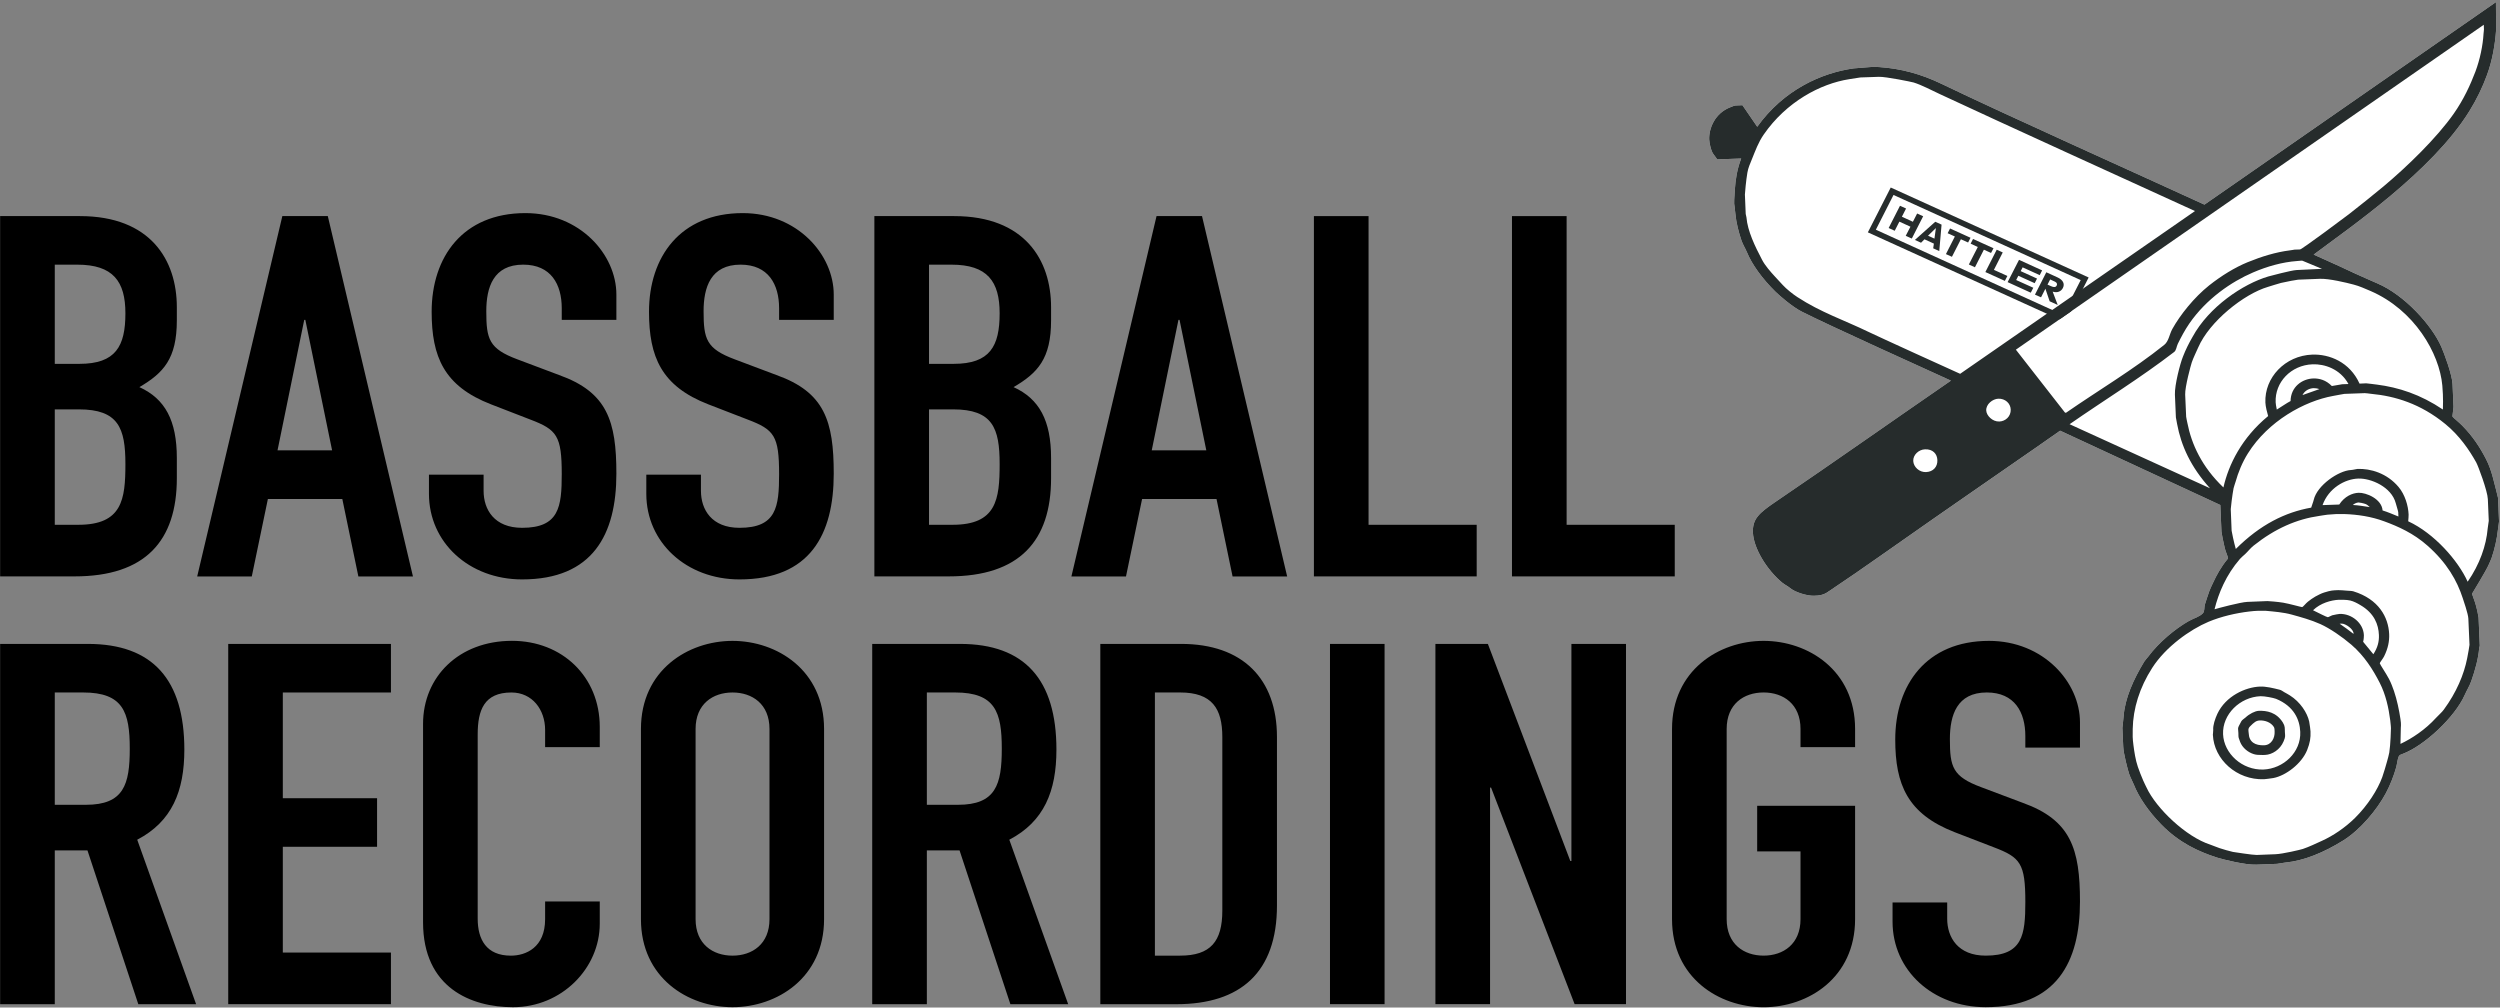
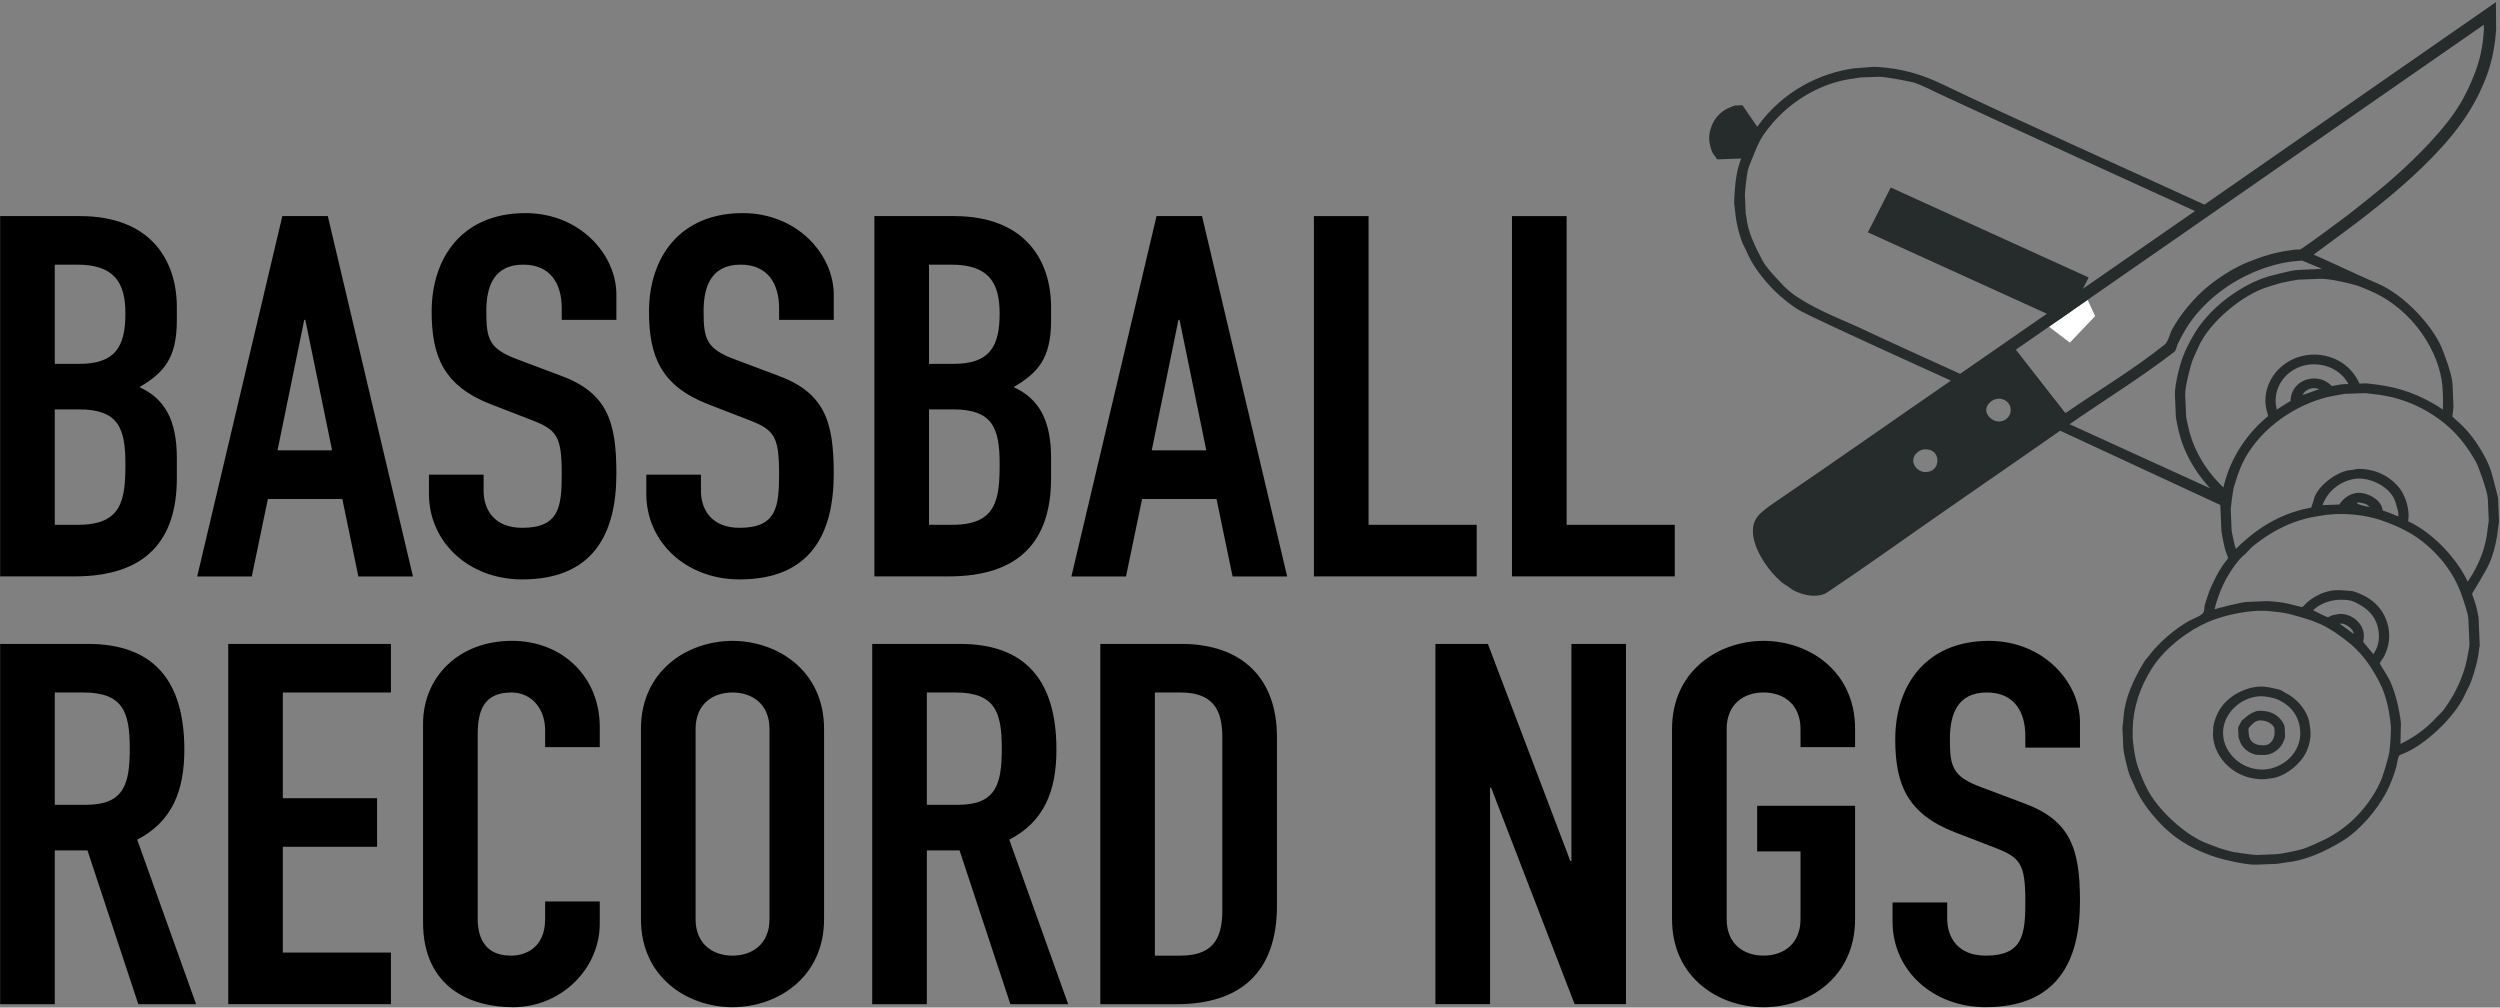
<svg xmlns="http://www.w3.org/2000/svg" width="1000" height="403" viewBox="0 0 1000 403">
  <rect x="0" y="0" width="1000" height="403" fill="#808080" stroke="none" />
  <g fill="none" fill-rule="evenodd">
    <g fill="#000" transform="translate(.053 85.242)">
      <path d="M21.856 124.672L31.282 124.672C48.826 124.672 50.11 114.558 50.11 100.362 50.11 86.006 47.335 78.507 31.488 78.507L21.856 78.507 21.856 124.672zM21.856 60.297L31.717 60.297C46.257 60.297 50.11 53.234 50.11 40.07 50.11 27.319 45.202 20.622 30.846 20.622L21.856 20.622 21.856 60.297zM2.06057393e-13 1.197L31.924 1.197C60.178 1.197 70.682 18.81 70.682 37.639L70.682 42.913C70.682 58.256 65.338 63.944 55.706 69.608 65.98 74.264 70.682 82.979 70.682 97.954L70.682 106.05C70.682 131.139 58.045 145.312 29.791 145.312L2.06057393e-13 145.312 2.06057393e-13 1.197zM122.078 42.703L121.643 42.703 110.955 94.9 132.788 94.9 122.078 42.703zM112.882 1.193L131.068 1.193 165.125 145.331 143.292 145.331 136.87 114.347 107.103 114.347 100.658 145.331 78.825 145.331 112.882 1.193zM246.5 42.703L224.645 42.703 224.645 38.047C224.645 28.529 220.379 20.617 209.233 20.617 197.239 20.617 194.464 29.745 194.464 39.262 194.464 50.385 195.519 54.238 206.871 58.481L223.567 64.765C242.854 71.645 246.5 83.18 246.5 104.234 246.5 128.52 237.075 146.523 208.797 146.523 187.607 146.523 171.53 131.754 171.53 112.306L171.53 104.623 193.386 104.623 193.386 111.091C193.386 118.613 197.675 125.883 208.797 125.883 223.567 125.883 224.645 117.581 224.645 104.417 224.645 89.051 222.718 86.62 212.031 82.561L196.39 76.507C177.539 69.214 172.608 57.472 172.608 39.446 172.608 17.59 185.038 2.84217094e-14 210.105 2.84217094e-14 231.937 2.84217094e-14 246.5 16.581 246.5 32.589L246.5 42.703zM333.442 42.703L311.586 42.703 311.586 38.047C311.586 28.529 307.297 20.617 296.175 20.617 284.18 20.617 281.382 29.745 281.382 39.262 281.382 50.385 282.46 54.238 293.812 58.481L310.508 64.765C329.795 71.645 333.442 83.18 333.442 104.234 333.442 128.52 324.016 146.523 295.739 146.523 274.548 146.523 258.472 131.754 258.472 112.306L258.472 104.623 280.327 104.623 280.327 111.091C280.327 118.613 284.616 125.883 295.739 125.883 310.508 125.883 311.586 117.581 311.586 104.417 311.586 89.051 309.66 86.62 298.973 82.561L283.309 76.507C264.48 69.214 259.55 57.472 259.55 39.446 259.55 17.59 271.98 2.84217094e-14 297.046 2.84217094e-14 318.879 2.84217094e-14 333.442 16.581 333.442 32.589L333.442 42.703zM371.551 124.672L380.977 124.672C398.521 124.672 399.805 114.558 399.805 100.362 399.805 86.006 397.03 78.507 381.183 78.507L371.551 78.507 371.551 124.672zM371.551 60.297L381.412 60.297C395.952 60.297 399.805 53.234 399.805 40.07 399.805 27.319 394.897 20.622 380.541 20.622L371.551 20.622 371.551 60.297zM349.695 1.197L381.619 1.197C409.873 1.197 420.377 18.81 420.377 37.639L420.377 42.913C420.377 58.256 415.033 63.944 405.378 69.608 415.652 74.264 420.377 82.979 420.377 97.954L420.377 106.05C420.377 131.139 407.74 145.312 379.463 145.312L349.695 145.312 349.695 1.197zM471.762 42.703L471.326 42.703 460.639 94.9 482.472 94.9 471.762 42.703zM462.565 1.193L480.752 1.193 514.808 145.331 492.975 145.331 486.554 114.347 456.786 114.347 450.342 145.331 428.509 145.331 462.565 1.193z" />
      <polygon points="525.511 1.202 547.367 1.202 547.367 124.677 590.62 124.677 590.62 145.317 525.511 145.317" />
      <polygon points="604.738 1.202 626.594 1.202 626.594 124.677 669.847 124.677 669.847 145.317 604.738 145.317" />
      <path d="M21.856,236.676 L34.286,236.676 C49.491,236.676 51.853,228.58 51.853,214.223 C51.853,199.661 49.262,191.748 33.208,191.748 L21.856,191.748 L21.856,236.676 Z M-8.52651283e-14,172.324 L35.134,172.324 C61.049,172.324 73.686,186.68 73.686,214.613 C73.686,231.217 68.755,243.372 54.834,250.642 L78.387,316.439 L55.27,316.439 L34.928,254.908 L21.856,254.908 L21.856,316.439 L-8.52651283e-14,316.439 L-8.52651283e-14,172.324 Z" />
      <polygon points="91.239 172.331 156.325 172.331 156.325 191.755 113.072 191.755 113.072 234.045 150.775 234.045 150.775 253.47 113.072 253.47 113.072 295.782 156.325 295.782 156.325 316.423 91.239 316.423" />
      <path d="M239.85 284.245C239.85 302.064 224.645 317.636 205.151 317.636 188.455 317.636 169.168 309.953 169.168 283.648L169.168 204.321C169.168 185.469 183.524 171.09 204.738 171.09 224.851 171.09 239.85 185.469 239.85 205.513L239.85 213.609 217.994 213.609 217.994 206.729C217.994 198.633 212.88 191.753 204.509 191.753 193.592 191.753 191.024 198.817 191.024 208.541L191.024 282.226C191.024 290.505 194.464 297.019 204.302 297.019 210.288 297.019 217.994 293.762 217.994 282.433L217.994 275.346 239.85 275.346 239.85 284.245zM278.181 282.431C278.181 292.361 285.038 297.016 292.95 297.016 300.885 297.016 307.742 292.361 307.742 282.431L307.742 206.337C307.742 196.406 300.885 191.751 292.95 191.751 285.038 191.751 278.181 196.406 278.181 206.337L278.181 282.431zM256.325 206.337C256.325 182.83 275.177 171.11 292.95 171.11 310.724 171.11 329.575 182.83 329.575 206.337L329.575 282.431C329.575 305.892 310.724 317.634 292.95 317.634 275.177 317.634 256.325 305.892 256.325 282.431L256.325 206.337zM370.688 236.676L383.119 236.676C398.301 236.676 400.663 228.58 400.663 214.223 400.663 199.661 398.094 191.748 382.041 191.748L370.688 191.748 370.688 236.676zM348.833 172.324L383.967 172.324C409.882 172.324 422.519 186.68 422.519 214.613 422.519 231.217 417.588 243.372 403.667 250.642L427.22 316.439 404.103 316.439 383.761 254.908 370.688 254.908 370.688 316.439 348.833 316.439 348.833 172.324zM461.907 297.012L471.975 297.012C484.176 297.012 488.877 291.347 488.877 278.986L488.877 209.566C488.877 198.213 484.818 191.746 471.975 191.746L461.907 191.746 461.907 297.012zM440.074 172.321L472.411 172.321C497.019 172.321 510.733 186.288 510.733 209.566L510.733 276.968C510.733 303.685 496.17 316.437 470.484 316.437L440.074 316.437 440.074 172.321z" />
-       <polygon points="531.94 316.418 553.773 316.418 553.773 172.326 531.94 172.326" />
      <polygon points="574.112 172.331 595.097 172.331 628.075 259.157 628.511 259.157 628.511 172.331 650.344 172.331 650.344 316.423 629.795 316.423 596.381 229.802 595.968 229.802 595.968 316.423 574.112 316.423" />
      <path d="M668.757 206.33C668.757 182.869 687.609 171.104 705.383 171.104 723.156 171.104 741.985 182.869 741.985 206.33L741.985 213.6 720.152 213.6 720.152 206.33C720.152 196.399 713.295 191.744 705.383 191.744 697.447 191.744 690.613 196.399 690.613 206.33L690.613 282.424C690.613 292.354 697.447 297.009 705.383 297.009 713.295 297.009 720.152 292.354 720.152 282.424L720.152 255.316 702.814 255.316 702.814 237.084 741.985 237.084 741.985 282.424C741.985 305.908 723.156 317.65 705.383 317.65 687.609 317.65 668.757 305.908 668.757 282.424L668.757 206.33zM831.937 213.808L810.082 213.808 810.082 209.153C810.082 199.658 805.793 191.746 794.67 191.746 782.676 191.746 779.901 200.874 779.901 210.391 779.901 221.514 780.956 225.344 792.308 229.587L809.004 235.871C828.291 242.774 831.937 254.309 831.937 275.362 831.937 299.626 822.512 317.629 794.234 317.629 773.044 317.629 756.967 302.883 756.967 283.435L756.967 275.752 778.823 275.752 778.823 282.22C778.823 289.719 783.112 297.012 794.234 297.012 809.004 297.012 810.082 288.71 810.082 275.546 810.082 260.157 808.155 257.726 797.468 253.667L781.827 247.636C762.976 240.32 758.045 228.601 758.045 210.575 758.045 188.719 770.475 171.106 795.542 171.106 817.375 171.106 831.937 187.687 831.937 203.695L831.937 213.808z" />
    </g>
-     <path fill="#FFF" d="M998.372,0.846 L998.441,11.969 C998.028,17.771 996.95,24.239 994.748,30.133 C993.028,34.857 990.666,39.765 987.685,44.558 C972.663,68.776 939.501,91.274 925.466,101.846 C928.883,103.337 932.46,105.011 935.9,106.548 C938.125,107.557 940.533,108.749 942.918,109.804 C943.95,110.263 945.189,110.859 946.358,111.341 C947.872,111.983 949.477,112.74 950.991,113.382 C961.632,117.9 972.663,129.94 976.516,138.701 C977.708,141.43 980.85,149.846 981.011,153.653 L981.401,162.758 C981.424,163.079 980.965,166.175 980.965,166.519 C980.988,166.863 983.648,168.95 984.864,170.211 C989.129,174.523 992.019,178.995 994.381,183.582 C995.597,185.898 996.491,188.535 997.133,190.943 C997.844,193.696 999.197,198.879 999.22,199.2 L999.61,208.602 C999.633,208.923 999.289,210.712 999.197,211.676 C998.83,215.276 997.89,219.542 996.652,223.142 C996.354,223.968 995.918,224.885 995.574,225.688 C994.45,228.371 988.831,237.407 988.831,237.476 C988.831,237.82 989.886,240.388 990.253,241.765 C990.735,243.37 991.423,246.672 991.423,247.016 L991.904,258.185 C991.927,258.529 991.698,258.919 991.675,259.194 C991.354,263.368 990.047,268.092 988.487,272.496 C987.822,274.376 986.698,276.142 985.896,277.977 C981.951,286.875 969.659,298.365 961.013,301.576 C960.577,301.736 959.797,301.942 959.522,302.516 C958.949,303.823 958.88,305.451 958.444,307.011 C957.573,310.153 956.059,314.074 954.339,317.285 C950.784,323.913 944.134,331.917 937.299,336.182 C929.754,340.884 921.796,344.301 913.907,345.058 C912.875,345.15 911.178,345.539 910.834,345.539 L902.532,345.86 C898.197,346.044 889.162,343.774 886.822,343.04 C879.415,340.632 871.571,337.123 864.279,329.555 C859.508,324.601 855.655,319.143 853.546,313.868 C852.995,312.515 852.17,311.024 851.688,309.648 C851.115,307.974 849.395,301.369 849.303,298.801 L848.959,291.164 C848.959,290.843 849.349,288.091 849.44,286.577 C849.968,279.376 853.293,271.922 857.697,264.652 C858.086,264.01 858.797,263.299 859.302,262.634 C863.636,256.809 870.15,251.465 875.608,248.369 C877.488,247.314 879.713,246.787 881.135,245.319 C881.937,244.494 881.616,242.957 881.937,241.856 C882.488,240.044 883.13,238.187 883.749,236.398 C884.162,235.251 884.781,234.105 885.286,232.981 C886.593,230.137 888.359,226.858 890.905,223.762 C890.996,223.67 891.226,223.509 891.203,223.165 C891.203,222.844 890.216,220.528 889.918,219.29 C889.368,217.111 888.588,213.029 888.588,212.685 L888.13,201.998 L824.053,172.275 C817.7,176.793 811.279,181.174 804.88,185.623 C798.642,189.957 792.336,194.361 786.098,198.649 C781.97,201.516 777.681,204.497 773.415,207.456 C759.334,217.225 745.413,227.27 731.149,236.788 C729.337,238.026 727.617,238.256 725.69,238.302 C722.869,238.416 717.962,236.903 715.898,235.114 C715.118,234.449 713.834,233.852 712.87,233.05 C706.518,227.752 701.426,219.129 701.174,213.074 C700.945,207.731 703.353,205.369 710.21,200.736 C733.671,184.797 757.041,168.308 780.364,152.254 C769.035,147.071 731.859,130.307 720.645,124.619 C717.021,122.785 711.953,118.404 710.118,116.615 C705.004,111.547 700.853,105.951 698.743,100.814 C698.101,99.301 697.092,97.695 696.587,96.182 C695.487,92.971 694.478,89.026 694.179,85.724 C693.652,79.807 693.446,83.591 693.927,76.023 C694.202,71.849 694.799,67.79 696.473,63.409 L686.841,63.753 C686.336,62.79 685.419,61.896 684.983,61.047 C684.41,60.015 683.745,57.332 683.676,55.795 C683.515,51.415 685.923,45.292 692.115,42.907 C692.689,42.677 693.835,42.196 694.179,42.196 L696.977,42.081 L702.894,50.704 C713.444,35.981 728.465,29.192 741.446,27.358 L747.73,26.853 C748.097,26.83 749.22,26.67 751.697,26.83 C760.16,27.403 768.324,29.513 776.924,33.687 C803.16,46.324 855.357,69.693 881.777,81.848 L998.372,0.846 Z" />
    <g transform="translate(747.142 75.007)">
      <polygon fill="#262C2C" points="88.318 35.983 79.19 53.94 0 17.934 9.151 0" />
-       <polygon fill="#FFF" points="85.139 37.036 10.261 2.979 3.197 16.877 78.052 50.933" />
      <path fill="#262C2C" d="M42.831,31.908 L40.4,30.784 L43.978,23.789 L41.111,22.459 L42.074,20.578 L50.261,24.294 L49.275,26.174 L46.409,24.867 L42.831,31.908 Z M71.016,40.485 L69.273,43.925 L66.842,42.847 L71.383,33.903 L75.855,35.944 C78.126,36.976 78.837,38.581 78.011,40.187 C77.323,41.54 75.855,42.251 73.929,41.654 L75.947,46.975 L72.714,45.507 L71.016,40.485 Z M71.865,38.834 L73.241,39.453 C74.456,40.026 75.19,39.911 75.557,39.155 C75.832,38.627 75.603,38.008 74.846,37.664 L72.92,36.77 L71.865,38.834 Z M60.467,28.926 L69.709,33.146 L68.746,35.05 L61.912,31.931 L61.132,33.444 L67.668,36.426 L66.728,38.26 L60.192,35.302 L59.32,36.999 L66.177,40.095 L65.168,42.067 L55.903,37.847 L60.467,28.926 Z M51.546,24.867 L53.954,25.968 L50.422,32.94 L55.811,35.371 L54.802,37.343 L47.005,33.811 L51.546,24.867 Z M33.635,27.711 L31.226,26.633 L34.804,19.592 L31.915,18.285 L32.878,16.382 L41.065,20.097 L40.102,22 L37.212,20.693 L33.635,27.711 Z M22.649,20.716 L21.273,22.092 L18.819,20.968 L26.961,13.698 L29.484,14.845 L28.566,25.417 L26.135,24.317 L26.41,22.436 L22.649,20.716 Z M27.213,16.221 L24.071,19.271 L26.64,20.441 L27.213,16.221 Z M8.316,16.198 L12.857,7.3 L15.288,8.401 L13.613,11.68 L18.017,13.698 L19.714,10.396 L22.122,11.497 L17.581,20.418 L15.15,19.317 L17.031,15.671 L12.604,13.652 L10.747,17.299 L8.316,16.198 Z" />
      <polygon fill="#FFF" points="72.45 55.681 87.907 44.971 90.911 51.438 80.798 62.056" />
    </g>
-     <path fill="#262C2C" d="M998.372,0.846 L998.441,11.969 C998.028,17.771 996.95,24.239 994.748,30.133 C993.028,34.857 990.666,39.765 987.685,44.558 C972.663,68.776 939.501,91.274 925.466,101.846 C928.883,103.337 932.46,105.011 935.9,106.548 C938.125,107.557 940.533,108.749 942.918,109.804 C943.95,110.263 945.189,110.859 946.358,111.341 C947.872,111.983 949.477,112.74 950.991,113.382 C961.632,117.9 972.663,129.94 976.516,138.701 C977.708,141.43 980.85,149.846 981.011,153.653 L981.401,162.758 C981.424,163.079 980.965,166.175 980.965,166.519 C980.988,166.863 983.648,168.95 984.864,170.211 C989.129,174.523 992.019,178.995 994.381,183.582 C995.597,185.898 996.491,188.535 997.133,190.943 C997.844,193.696 999.197,198.879 999.22,199.2 L999.61,208.602 C999.633,208.923 999.289,210.712 999.197,211.676 C998.83,215.276 997.89,219.542 996.652,223.142 C996.354,223.968 995.918,224.885 995.574,225.688 C994.45,228.371 988.831,237.407 988.831,237.476 C988.831,237.82 989.886,240.388 990.253,241.765 C990.735,243.37 991.423,246.672 991.423,247.016 L991.904,258.185 C991.927,258.529 991.698,258.919 991.675,259.194 C991.354,263.368 990.047,268.092 988.487,272.496 C987.822,274.376 986.698,276.142 985.896,277.977 C981.951,286.875 969.659,298.365 961.013,301.576 C960.577,301.736 959.797,301.942 959.522,302.516 C958.949,303.823 958.88,305.451 958.444,307.011 C957.573,310.153 956.059,314.074 954.339,317.285 C950.784,323.913 944.134,331.917 937.299,336.182 C929.754,340.884 921.796,344.301 913.907,345.058 C912.875,345.15 911.178,345.539 910.834,345.539 L902.532,345.86 C898.197,346.044 889.162,343.774 886.822,343.04 C879.415,340.632 871.571,337.123 864.279,329.555 C859.508,324.601 855.655,319.143 853.546,313.868 C852.995,312.515 852.17,311.024 851.688,309.648 C851.115,307.974 849.395,301.369 849.303,298.801 L848.959,291.164 C848.959,290.843 849.349,288.091 849.44,286.577 C849.968,279.376 853.293,271.922 857.697,264.652 C858.086,264.01 858.797,263.299 859.302,262.634 C863.636,256.809 870.15,251.465 875.608,248.369 C877.488,247.314 879.713,246.787 881.135,245.319 C881.937,244.494 881.616,242.957 881.937,241.856 C882.488,240.044 883.13,238.187 883.749,236.398 C884.162,235.251 884.781,234.105 885.286,232.981 C886.593,230.137 888.359,226.858 890.905,223.762 C890.996,223.67 891.226,223.509 891.203,223.165 C891.203,222.844 890.216,220.528 889.918,219.29 C889.368,217.111 888.588,213.029 888.588,212.685 L888.13,201.998 L824.053,172.275 C817.7,176.793 811.279,181.174 804.88,185.623 C798.642,189.957 792.336,194.361 786.098,198.649 C781.97,201.516 777.681,204.497 773.415,207.456 C759.334,217.225 745.413,227.27 731.149,236.788 C729.337,238.026 727.617,238.256 725.69,238.302 C722.869,238.416 717.962,236.903 715.898,235.114 C715.118,234.449 713.834,233.852 712.87,233.05 C706.518,227.752 701.426,219.129 701.174,213.074 C700.945,207.731 703.353,205.369 710.21,200.736 C733.671,184.797 757.041,168.308 780.364,152.254 C769.035,147.071 731.859,130.307 720.645,124.619 C717.021,122.785 711.953,118.404 710.118,116.615 C705.004,111.547 700.853,105.951 698.743,100.814 C698.101,99.301 697.092,97.695 696.587,96.182 C695.487,92.971 694.478,89.026 694.179,85.724 C693.652,79.807 693.446,83.591 693.927,76.023 C694.202,71.849 694.799,67.79 696.473,63.409 L686.841,63.753 C686.336,62.79 685.419,61.896 684.983,61.047 C684.41,60.015 683.745,57.332 683.676,55.795 C683.515,51.415 685.923,45.292 692.115,42.907 C692.689,42.677 693.835,42.196 694.179,42.196 L696.977,42.081 L702.894,50.704 C713.444,35.981 728.465,29.192 741.446,27.358 L747.73,26.853 C748.097,26.83 749.22,26.67 751.697,26.83 C760.16,27.403 768.324,29.513 776.924,33.687 C803.16,46.324 855.357,69.693 881.777,81.848 L998.372,0.846 Z M993.51,9.905 L993.579,11.74 C993.602,12.061 993.441,12.886 993.418,13.437 C993.143,18.23 991.996,23.757 990.161,28.665 C988.12,33.985 985.506,39.742 981.493,45.475 C974.681,55.199 962.802,66.712 953.307,74.647 C948.835,78.362 944.111,82.123 939.57,85.678 C938.079,86.825 920.81,99.736 920.007,99.782 L917.852,99.851 C917.508,99.874 916.521,100.103 915.948,100.149 C910.283,100.86 904.665,102.603 899.023,104.896 C893.909,107.006 888.588,110.263 883.635,114.184 C877.626,118.978 872.053,125.972 868.934,131.591 C867.696,133.862 867.512,136.499 865.677,137.967 C853.316,147.874 839.533,156.016 826.415,165.097 C826.254,165.12 826.048,165.097 825.933,164.96 C819.374,156.612 812.884,148.287 806.348,139.87 L993.51,9.905 Z M751.537,30.729 C754.197,30.614 764.609,32.747 765.457,32.999 C768.714,34.008 772.59,36.095 775.915,37.632 C801.257,49.466 852.399,72.72 877.993,84.417 L784.057,149.525 C780.341,147.874 751.032,134.527 747.363,132.738 C737.708,128.059 728.282,124.94 718.925,118.817 C717.182,117.693 714.545,115.583 713.1,114.001 C712.045,112.854 710.967,111.708 710.004,110.653 C708.146,108.635 705.99,106.181 704.821,103.91 C702,98.544 699.041,92.443 698.583,86.962 C698.56,86.526 698.307,85.93 698.285,85.586 L697.963,77.812 C697.941,77.468 698.445,71.964 698.95,69.074 C699.248,67.216 700.073,65.359 700.807,63.57 C702.137,60.336 703.284,57.011 705.486,53.823 C714.499,40.774 728.098,33.481 739.726,31.669 C741.193,31.44 743.762,31.004 744.129,30.981 L751.537,30.729 Z M920.993,104.3 L928.791,107.534 L918.654,108.015 C916.59,108.084 907.692,110.492 907.325,110.584 C897.188,113.588 883.543,122.739 877.007,134.779 C876.296,136.063 875.562,137.302 874.966,138.586 C874.346,139.847 873.727,141.246 873.177,142.668 C872.053,145.42 869.806,154.066 869.966,157.873 L870.356,166.955 C870.379,167.299 870.723,168.767 870.838,169.569 C872.443,178.238 876.273,186.77 884.001,195.301 L827.837,169.684 C841.804,159.983 856.137,151.199 869.668,140.788 C870.539,140.1 870.585,138.655 871.113,137.554 C872.443,134.848 873.911,132.073 875.699,129.458 C882.557,119.505 892.602,112.671 901.225,108.979 C906.866,106.548 912.99,104.828 918.769,104.415 C920.374,104.3 920.695,104.208 920.993,104.3 L920.993,104.3 Z M927.988,111.524 C931.589,111.387 938.561,113.061 941.473,113.84 C943.721,114.414 945.968,115.446 948.193,116.386 C965.737,123.977 975.782,141.292 976.929,154.204 C977.387,159.295 977.158,162.919 977.158,163.813 C968.168,157.758 959.453,154.961 950.761,153.837 C949.431,153.676 946.84,153.332 946.473,153.332 L943.812,153.447 C939.914,144.778 931.704,141.59 924.892,141.842 C913.976,142.255 905.743,151.085 906.155,161.038 C906.224,162.643 906.843,165.006 907.256,166.427 C896.707,175.119 891.455,185.783 889.368,194.98 C880.722,186.724 876.594,177.665 874.943,169.156 C874.805,168.354 874.461,167.047 874.461,166.68 L874.071,157.827 C873.957,154.731 876.387,145.879 876.709,144.961 C877.374,143.012 878.383,141.063 879.254,139.045 C883.795,128.495 897.67,117.556 907.164,114.758 C908.93,114.253 910.673,113.611 912.393,113.175 C914.572,112.648 918.884,111.868 919.251,111.868 L927.988,111.524 Z M925.076,145.718 C929.708,145.558 936.038,147.484 939.386,153.607 L936.864,153.699 C936.497,153.722 934.089,154.227 932.736,154.41 C930.396,152.025 927.759,151.314 925.305,151.383 C920.833,151.543 916.315,154.731 916.223,160.419 C914.48,161.336 912.646,162.666 910.719,163.836 C910.467,162.827 910.261,161.221 910.261,160.9 C909.917,152.965 916.315,146.039 925.076,145.718 L925.076,145.718 Z M799.33,159.478 C802.082,159.387 804.192,161.336 804.284,163.79 C804.399,166.565 802.174,168.537 799.72,168.606 C796.991,168.721 794.56,166.221 794.491,164.18 C794.377,161.703 797.014,159.57 799.33,159.478 L799.33,159.478 Z M925.466,155.259 C925.832,155.236 926.979,155.35 927.759,155.649 L920.993,158.034 C921.98,156.038 923.975,155.305 925.466,155.259 L925.466,155.259 Z M945.899,157.254 C946.289,157.231 947.574,157.437 948.445,157.529 C957.963,158.424 968.191,161.451 978.167,169.638 C983.855,174.317 987.685,179.958 990.483,184.958 C991.262,186.357 995,196.333 995.138,199.658 L995.505,208.327 C995.505,208.671 995.161,210.46 995.069,211.423 C994.496,218.212 991.904,225.711 987.065,232.683 C983.235,224.22 973.718,213.35 963.283,208.511 C963.375,207.616 963.467,206.171 963.444,205.827 C963.306,202.296 961.999,197.847 959.43,194.796 C954.775,189.269 948.216,187.366 942.964,187.572 C942.597,187.572 941.221,187.985 940.35,188.008 C935.419,188.26 926.819,194.131 925.488,199.956 C925.259,200.943 924.755,202.043 924.479,203.052 C914.113,204.887 904.114,209.818 894.322,219.588 C893.611,217.225 892.67,212.593 892.647,212.272 L892.303,203.649 C892.281,203.305 892.9,198.076 893.427,195.301 C893.611,194.452 894.046,193.42 894.253,192.641 C895.239,189.109 896.867,185.004 899.161,181.357 C907.279,168.4 921.796,160.442 933.217,158.378 C934.662,158.125 937.391,157.575 937.758,157.552 L945.899,157.254 Z M769.998,179.729 C773.14,179.591 774.86,181.564 774.952,184.018 C775.067,186.77 773.232,188.719 770.411,188.834 C767.728,188.948 765.411,186.792 765.297,184.384 C765.205,181.931 767.498,179.821 769.998,179.729 L769.998,179.729 Z M943.285,191.425 C948.376,191.242 956.609,194.773 958.307,201.287 C958.605,202.41 959.293,204.543 959.293,204.887 L959.362,206.607 C957.183,205.713 955.096,204.818 953.032,204.176 C952.711,199.567 946.45,196.998 943.446,197.113 C940.877,197.204 937.804,198.58 935.694,201.814 L929.02,202.043 C931.428,195.255 937.964,191.609 943.285,191.425 L943.285,191.425 Z M943.4,200.988 C943.744,200.966 945.349,201.287 946.221,201.608 C946.679,201.768 947.298,202.227 947.918,202.846 C945.555,202.525 943.423,202.089 941.152,201.998 C941.473,201.585 942.643,201.011 943.4,200.988 L943.4,200.988 Z M937.712,205.621 C943.01,205.805 948.445,206.584 953.697,208.534 C959.247,210.575 965.37,213.281 970.989,218.257 C978.763,225.115 982.823,232.224 985.116,239.311 C985.345,240.022 987.272,245.549 987.341,247.452 L987.799,257.933 C987.799,258.277 987.226,261.465 986.882,263.253 C985.598,269.835 982.547,277.014 977.525,283.848 C976.745,284.949 975.438,286.004 974.406,287.15 C970.117,291.875 964.797,295.383 960.187,297.562 L960.325,291.118 C960.302,290.774 960.554,289.971 960.187,287.655 C959.66,284.1 958.788,279.903 957.596,276.417 C957.068,274.904 956.449,273.23 955.646,271.67 C954.568,269.583 951.931,265.684 951.908,265.317 C951.908,264.996 953.238,263.391 953.651,262.519 C955.211,259.355 955.784,256.511 955.669,253.667 C955.371,246.856 951.472,239.655 941.359,236.536 C940.648,236.329 939.73,236.352 939.019,236.283 C937.827,236.169 935.717,236.031 935.35,236.054 C933.011,236.146 932.529,236.123 929.685,236.994 C928.493,237.361 927.186,238.049 926.131,238.623 C925.053,239.219 924.067,239.976 923.149,240.687 C922.37,241.283 921.2,242.819 920.833,242.842 C920.489,242.842 915.81,241.512 913.288,241.077 C911.247,240.733 907.302,240.411 906.958,240.434 L898.931,240.755 C896.271,240.847 886.799,243.393 885.813,243.714 C887.419,237.247 890.4,230.022 895.973,223.578 C896.523,222.936 897.372,222.271 898.06,221.629 C899.184,220.574 900.193,219.244 901.431,218.257 C910.1,211.354 918.746,207.639 927.782,206.355 C928.768,206.217 929.961,205.988 930.993,205.873 C933.768,205.598 934.937,205.598 937.712,205.621 L937.712,205.621 Z M935.579,239.907 C935.946,239.907 938.675,239.838 940.097,240.205 C941.519,240.549 942.849,241.26 944.156,242.04 C949.729,245.273 951.404,249.837 951.564,253.988 C951.679,256.603 951.06,259.079 949.34,261.694 L945.257,256.717 C945.51,255.777 945.578,254.424 945.555,254.08 C945.349,249.172 940.602,245.388 935.832,245.572 C935.465,245.594 933.859,245.87 932.873,246.122 C932.3,246.305 931.474,246.856 931.13,246.879 C930.763,246.902 927.186,245.067 925.213,244.104 C928.149,241.237 932.437,240.044 935.579,239.907 L935.579,239.907 Z M906.408,244.333 C909.595,244.631 913.448,244.929 916.728,245.847 C920.26,246.833 924.319,247.911 928.195,249.654 C931.979,251.374 936.841,254.699 940.579,257.91 C945.831,262.451 949.225,267.932 951.885,273.115 C954.293,277.816 955.463,283.16 956.105,288.205 C956.334,290.132 956.357,290.911 956.38,291.255 C956.38,291.622 956.22,297.814 955.715,301.002 C955.532,302.149 955.119,303.387 954.798,304.649 C954.247,306.598 953.628,308.754 952.917,310.818 C951.037,315.978 947.046,322.17 942.001,327.17 C937.987,331.137 933.148,334.348 928.791,336.32 C926.36,337.421 923.723,338.705 921.154,339.577 C920.168,339.898 913.127,341.572 910.215,341.687 L902.647,341.985 C901.248,342.031 893.29,340.792 893.175,340.769 C891.409,340.356 889.597,339.829 887.831,339.256 C886.639,338.866 885.332,338.269 884.116,337.857 C874.484,334.784 862.467,323.385 858.568,314.923 C858.201,314.12 857.674,313.157 857.284,312.217 C856.55,310.451 855.724,308.524 855.151,306.759 C854.211,304.052 853.706,300.658 853.362,297.952 C853.018,295.361 853.041,294.191 853.087,291.576 C853.247,283.412 855.793,275.087 860.884,267.152 C866.274,258.735 876.043,251.809 883.405,248.713 C888.565,246.558 894.436,245.228 899.665,244.608 C902.417,244.264 903.633,244.31 906.408,244.333 L906.408,244.333 Z M935.855,249.493 L936.634,249.447 C938.194,249.378 941.611,251.741 941.404,253.552 C939.501,252.062 937.689,250.755 935.855,249.493 L935.855,249.493 Z M904.023,274.628 C906.408,274.537 909.32,275.248 911.866,275.89 C912.531,276.05 913.104,276.509 913.678,276.853 C914.434,277.289 915.214,277.679 915.948,278.16 C920.099,280.775 922.897,285.086 923.677,288.618 C923.929,289.856 924.181,292.196 924.204,292.563 C924.319,295.108 923.998,297.149 922.851,300.039 C920.627,305.52 914.32,310.244 909.389,311.208 C908.242,311.414 905.972,311.666 905.605,311.689 C894.689,312.079 885.561,303.777 885.148,293.893 C885.125,293.549 885.332,292.586 885.286,292.012 C885.125,290.109 886.065,287.448 886.937,285.545 C890.262,278.435 898.197,274.835 904.023,274.628 L904.023,274.628 Z M904.252,278.481 C905.743,278.435 909.366,279.123 910.421,279.536 C917.622,282.495 919.893,287.884 920.099,292.723 C920.466,300.91 913.357,307.492 905.353,307.814 C896.867,308.112 889.551,301.415 889.23,293.686 C888.886,285.751 895.973,278.802 904.252,278.481 L904.252,278.481 Z M903.472,284.329 C906.706,284.215 910.536,284.88 913.127,288.985 C914.09,290.544 913.884,291.278 913.953,292.746 C914.022,294.397 914.297,294.512 913.448,296.53 C912.026,299.924 908.793,301.851 906.064,301.965 C905.697,301.988 905.009,302.034 903.128,301.942 C901.11,301.851 898.541,300.589 896.959,298.411 C896.225,297.425 895.812,296.232 895.468,295.108 C895.331,294.604 895.377,293.595 895.354,293.228 C895.239,290.774 894.849,291.668 896.523,288.526 C896.821,287.953 897.67,287.494 898.197,287.013 C899.734,285.545 902.027,284.398 903.472,284.329 L903.472,284.329 Z M903.931,288.182 C905.88,288.113 908.288,288.824 909.55,290.797 C909.871,291.255 909.825,292.333 909.848,292.7 C909.962,295.2 908.563,297.998 905.674,298.113 C902.073,298.25 899.619,296.828 899.482,293.296 C899.436,292.402 899.046,291.554 899.986,290.59 C901.706,288.847 902.486,288.251 903.931,288.182 L903.931,288.182 Z" />
+     <path fill="#262C2C" d="M998.372,0.846 L998.441,11.969 C998.028,17.771 996.95,24.239 994.748,30.133 C993.028,34.857 990.666,39.765 987.685,44.558 C972.663,68.776 939.501,91.274 925.466,101.846 C928.883,103.337 932.46,105.011 935.9,106.548 C938.125,107.557 940.533,108.749 942.918,109.804 C943.95,110.263 945.189,110.859 946.358,111.341 C947.872,111.983 949.477,112.74 950.991,113.382 C961.632,117.9 972.663,129.94 976.516,138.701 C977.708,141.43 980.85,149.846 981.011,153.653 L981.401,162.758 C981.424,163.079 980.965,166.175 980.965,166.519 C980.988,166.863 983.648,168.95 984.864,170.211 C989.129,174.523 992.019,178.995 994.381,183.582 C995.597,185.898 996.491,188.535 997.133,190.943 C997.844,193.696 999.197,198.879 999.22,199.2 L999.61,208.602 C999.633,208.923 999.289,210.712 999.197,211.676 C998.83,215.276 997.89,219.542 996.652,223.142 C996.354,223.968 995.918,224.885 995.574,225.688 C994.45,228.371 988.831,237.407 988.831,237.476 C988.831,237.82 989.886,240.388 990.253,241.765 C990.735,243.37 991.423,246.672 991.423,247.016 L991.904,258.185 C991.927,258.529 991.698,258.919 991.675,259.194 C991.354,263.368 990.047,268.092 988.487,272.496 C987.822,274.376 986.698,276.142 985.896,277.977 C981.951,286.875 969.659,298.365 961.013,301.576 C960.577,301.736 959.797,301.942 959.522,302.516 C958.949,303.823 958.88,305.451 958.444,307.011 C957.573,310.153 956.059,314.074 954.339,317.285 C950.784,323.913 944.134,331.917 937.299,336.182 C929.754,340.884 921.796,344.301 913.907,345.058 C912.875,345.15 911.178,345.539 910.834,345.539 L902.532,345.86 C898.197,346.044 889.162,343.774 886.822,343.04 C879.415,340.632 871.571,337.123 864.279,329.555 C859.508,324.601 855.655,319.143 853.546,313.868 C852.995,312.515 852.17,311.024 851.688,309.648 C851.115,307.974 849.395,301.369 849.303,298.801 L848.959,291.164 C848.959,290.843 849.349,288.091 849.44,286.577 C849.968,279.376 853.293,271.922 857.697,264.652 C858.086,264.01 858.797,263.299 859.302,262.634 C863.636,256.809 870.15,251.465 875.608,248.369 C877.488,247.314 879.713,246.787 881.135,245.319 C881.937,244.494 881.616,242.957 881.937,241.856 C882.488,240.044 883.13,238.187 883.749,236.398 C884.162,235.251 884.781,234.105 885.286,232.981 C886.593,230.137 888.359,226.858 890.905,223.762 C890.996,223.67 891.226,223.509 891.203,223.165 C891.203,222.844 890.216,220.528 889.918,219.29 C889.368,217.111 888.588,213.029 888.588,212.685 L888.13,201.998 L824.053,172.275 C817.7,176.793 811.279,181.174 804.88,185.623 C798.642,189.957 792.336,194.361 786.098,198.649 C781.97,201.516 777.681,204.497 773.415,207.456 C759.334,217.225 745.413,227.27 731.149,236.788 C729.337,238.026 727.617,238.256 725.69,238.302 C722.869,238.416 717.962,236.903 715.898,235.114 C715.118,234.449 713.834,233.852 712.87,233.05 C706.518,227.752 701.426,219.129 701.174,213.074 C700.945,207.731 703.353,205.369 710.21,200.736 C733.671,184.797 757.041,168.308 780.364,152.254 C769.035,147.071 731.859,130.307 720.645,124.619 C717.021,122.785 711.953,118.404 710.118,116.615 C705.004,111.547 700.853,105.951 698.743,100.814 C698.101,99.301 697.092,97.695 696.587,96.182 C695.487,92.971 694.478,89.026 694.179,85.724 C693.652,79.807 693.446,83.591 693.927,76.023 C694.202,71.849 694.799,67.79 696.473,63.409 L686.841,63.753 C686.336,62.79 685.419,61.896 684.983,61.047 C684.41,60.015 683.745,57.332 683.676,55.795 C683.515,51.415 685.923,45.292 692.115,42.907 C692.689,42.677 693.835,42.196 694.179,42.196 L696.977,42.081 L702.894,50.704 C713.444,35.981 728.465,29.192 741.446,27.358 L747.73,26.853 C748.097,26.83 749.22,26.67 751.697,26.83 C760.16,27.403 768.324,29.513 776.924,33.687 C803.16,46.324 855.357,69.693 881.777,81.848 L998.372,0.846 Z M993.51,9.905 L993.579,11.74 C993.602,12.061 993.441,12.886 993.418,13.437 C993.143,18.23 991.996,23.757 990.161,28.665 C988.12,33.985 985.506,39.742 981.493,45.475 C974.681,55.199 962.802,66.712 953.307,74.647 C948.835,78.362 944.111,82.123 939.57,85.678 C938.079,86.825 920.81,99.736 920.007,99.782 L917.852,99.851 C917.508,99.874 916.521,100.103 915.948,100.149 C910.283,100.86 904.665,102.603 899.023,104.896 C893.909,107.006 888.588,110.263 883.635,114.184 C877.626,118.978 872.053,125.972 868.934,131.591 C867.696,133.862 867.512,136.499 865.677,137.967 C853.316,147.874 839.533,156.016 826.415,165.097 C826.254,165.12 826.048,165.097 825.933,164.96 C819.374,156.612 812.884,148.287 806.348,139.87 L993.51,9.905 Z M751.537,30.729 C754.197,30.614 764.609,32.747 765.457,32.999 C768.714,34.008 772.59,36.095 775.915,37.632 C801.257,49.466 852.399,72.72 877.993,84.417 L784.057,149.525 C780.341,147.874 751.032,134.527 747.363,132.738 C737.708,128.059 728.282,124.94 718.925,118.817 C717.182,117.693 714.545,115.583 713.1,114.001 C712.045,112.854 710.967,111.708 710.004,110.653 C708.146,108.635 705.99,106.181 704.821,103.91 C702,98.544 699.041,92.443 698.583,86.962 C698.56,86.526 698.307,85.93 698.285,85.586 L697.963,77.812 C697.941,77.468 698.445,71.964 698.95,69.074 C699.248,67.216 700.073,65.359 700.807,63.57 C702.137,60.336 703.284,57.011 705.486,53.823 C714.499,40.774 728.098,33.481 739.726,31.669 C741.193,31.44 743.762,31.004 744.129,30.981 L751.537,30.729 Z M920.993,104.3 L928.791,107.534 L918.654,108.015 C916.59,108.084 907.692,110.492 907.325,110.584 C897.188,113.588 883.543,122.739 877.007,134.779 C876.296,136.063 875.562,137.302 874.966,138.586 C874.346,139.847 873.727,141.246 873.177,142.668 C872.053,145.42 869.806,154.066 869.966,157.873 L870.356,166.955 C870.379,167.299 870.723,168.767 870.838,169.569 C872.443,178.238 876.273,186.77 884.001,195.301 L827.837,169.684 C841.804,159.983 856.137,151.199 869.668,140.788 C870.539,140.1 870.585,138.655 871.113,137.554 C872.443,134.848 873.911,132.073 875.699,129.458 C882.557,119.505 892.602,112.671 901.225,108.979 C906.866,106.548 912.99,104.828 918.769,104.415 C920.374,104.3 920.695,104.208 920.993,104.3 L920.993,104.3 Z M927.988,111.524 C931.589,111.387 938.561,113.061 941.473,113.84 C943.721,114.414 945.968,115.446 948.193,116.386 C965.737,123.977 975.782,141.292 976.929,154.204 C977.387,159.295 977.158,162.919 977.158,163.813 C968.168,157.758 959.453,154.961 950.761,153.837 C949.431,153.676 946.84,153.332 946.473,153.332 L943.812,153.447 C939.914,144.778 931.704,141.59 924.892,141.842 C913.976,142.255 905.743,151.085 906.155,161.038 C906.224,162.643 906.843,165.006 907.256,166.427 C896.707,175.119 891.455,185.783 889.368,194.98 C880.722,186.724 876.594,177.665 874.943,169.156 C874.805,168.354 874.461,167.047 874.461,166.68 L874.071,157.827 C873.957,154.731 876.387,145.879 876.709,144.961 C877.374,143.012 878.383,141.063 879.254,139.045 C883.795,128.495 897.67,117.556 907.164,114.758 C908.93,114.253 910.673,113.611 912.393,113.175 C914.572,112.648 918.884,111.868 919.251,111.868 L927.988,111.524 Z M925.076,145.718 C929.708,145.558 936.038,147.484 939.386,153.607 L936.864,153.699 C936.497,153.722 934.089,154.227 932.736,154.41 C930.396,152.025 927.759,151.314 925.305,151.383 C920.833,151.543 916.315,154.731 916.223,160.419 C914.48,161.336 912.646,162.666 910.719,163.836 C910.467,162.827 910.261,161.221 910.261,160.9 C909.917,152.965 916.315,146.039 925.076,145.718 L925.076,145.718 Z M799.33,159.478 C802.082,159.387 804.192,161.336 804.284,163.79 C804.399,166.565 802.174,168.537 799.72,168.606 C796.991,168.721 794.56,166.221 794.491,164.18 C794.377,161.703 797.014,159.57 799.33,159.478 L799.33,159.478 Z M925.466,155.259 C925.832,155.236 926.979,155.35 927.759,155.649 L920.993,158.034 C921.98,156.038 923.975,155.305 925.466,155.259 L925.466,155.259 Z M945.899,157.254 C946.289,157.231 947.574,157.437 948.445,157.529 C957.963,158.424 968.191,161.451 978.167,169.638 C983.855,174.317 987.685,179.958 990.483,184.958 C991.262,186.357 995,196.333 995.138,199.658 L995.505,208.327 C995.505,208.671 995.161,210.46 995.069,211.423 C994.496,218.212 991.904,225.711 987.065,232.683 C983.235,224.22 973.718,213.35 963.283,208.511 C963.375,207.616 963.467,206.171 963.444,205.827 C963.306,202.296 961.999,197.847 959.43,194.796 C954.775,189.269 948.216,187.366 942.964,187.572 C942.597,187.572 941.221,187.985 940.35,188.008 C935.419,188.26 926.819,194.131 925.488,199.956 C925.259,200.943 924.755,202.043 924.479,203.052 C914.113,204.887 904.114,209.818 894.322,219.588 C893.611,217.225 892.67,212.593 892.647,212.272 L892.303,203.649 C892.281,203.305 892.9,198.076 893.427,195.301 C893.611,194.452 894.046,193.42 894.253,192.641 C895.239,189.109 896.867,185.004 899.161,181.357 C907.279,168.4 921.796,160.442 933.217,158.378 C934.662,158.125 937.391,157.575 937.758,157.552 L945.899,157.254 Z M769.998,179.729 C773.14,179.591 774.86,181.564 774.952,184.018 C775.067,186.77 773.232,188.719 770.411,188.834 C767.728,188.948 765.411,186.792 765.297,184.384 C765.205,181.931 767.498,179.821 769.998,179.729 L769.998,179.729 Z M943.285,191.425 C948.376,191.242 956.609,194.773 958.307,201.287 C958.605,202.41 959.293,204.543 959.293,204.887 L959.362,206.607 C957.183,205.713 955.096,204.818 953.032,204.176 C952.711,199.567 946.45,196.998 943.446,197.113 C940.877,197.204 937.804,198.58 935.694,201.814 L929.02,202.043 C931.428,195.255 937.964,191.609 943.285,191.425 L943.285,191.425 Z M943.4,200.988 C943.744,200.966 945.349,201.287 946.221,201.608 C946.679,201.768 947.298,202.227 947.918,202.846 C941.473,201.585 942.643,201.011 943.4,200.988 L943.4,200.988 Z M937.712,205.621 C943.01,205.805 948.445,206.584 953.697,208.534 C959.247,210.575 965.37,213.281 970.989,218.257 C978.763,225.115 982.823,232.224 985.116,239.311 C985.345,240.022 987.272,245.549 987.341,247.452 L987.799,257.933 C987.799,258.277 987.226,261.465 986.882,263.253 C985.598,269.835 982.547,277.014 977.525,283.848 C976.745,284.949 975.438,286.004 974.406,287.15 C970.117,291.875 964.797,295.383 960.187,297.562 L960.325,291.118 C960.302,290.774 960.554,289.971 960.187,287.655 C959.66,284.1 958.788,279.903 957.596,276.417 C957.068,274.904 956.449,273.23 955.646,271.67 C954.568,269.583 951.931,265.684 951.908,265.317 C951.908,264.996 953.238,263.391 953.651,262.519 C955.211,259.355 955.784,256.511 955.669,253.667 C955.371,246.856 951.472,239.655 941.359,236.536 C940.648,236.329 939.73,236.352 939.019,236.283 C937.827,236.169 935.717,236.031 935.35,236.054 C933.011,236.146 932.529,236.123 929.685,236.994 C928.493,237.361 927.186,238.049 926.131,238.623 C925.053,239.219 924.067,239.976 923.149,240.687 C922.37,241.283 921.2,242.819 920.833,242.842 C920.489,242.842 915.81,241.512 913.288,241.077 C911.247,240.733 907.302,240.411 906.958,240.434 L898.931,240.755 C896.271,240.847 886.799,243.393 885.813,243.714 C887.419,237.247 890.4,230.022 895.973,223.578 C896.523,222.936 897.372,222.271 898.06,221.629 C899.184,220.574 900.193,219.244 901.431,218.257 C910.1,211.354 918.746,207.639 927.782,206.355 C928.768,206.217 929.961,205.988 930.993,205.873 C933.768,205.598 934.937,205.598 937.712,205.621 L937.712,205.621 Z M935.579,239.907 C935.946,239.907 938.675,239.838 940.097,240.205 C941.519,240.549 942.849,241.26 944.156,242.04 C949.729,245.273 951.404,249.837 951.564,253.988 C951.679,256.603 951.06,259.079 949.34,261.694 L945.257,256.717 C945.51,255.777 945.578,254.424 945.555,254.08 C945.349,249.172 940.602,245.388 935.832,245.572 C935.465,245.594 933.859,245.87 932.873,246.122 C932.3,246.305 931.474,246.856 931.13,246.879 C930.763,246.902 927.186,245.067 925.213,244.104 C928.149,241.237 932.437,240.044 935.579,239.907 L935.579,239.907 Z M906.408,244.333 C909.595,244.631 913.448,244.929 916.728,245.847 C920.26,246.833 924.319,247.911 928.195,249.654 C931.979,251.374 936.841,254.699 940.579,257.91 C945.831,262.451 949.225,267.932 951.885,273.115 C954.293,277.816 955.463,283.16 956.105,288.205 C956.334,290.132 956.357,290.911 956.38,291.255 C956.38,291.622 956.22,297.814 955.715,301.002 C955.532,302.149 955.119,303.387 954.798,304.649 C954.247,306.598 953.628,308.754 952.917,310.818 C951.037,315.978 947.046,322.17 942.001,327.17 C937.987,331.137 933.148,334.348 928.791,336.32 C926.36,337.421 923.723,338.705 921.154,339.577 C920.168,339.898 913.127,341.572 910.215,341.687 L902.647,341.985 C901.248,342.031 893.29,340.792 893.175,340.769 C891.409,340.356 889.597,339.829 887.831,339.256 C886.639,338.866 885.332,338.269 884.116,337.857 C874.484,334.784 862.467,323.385 858.568,314.923 C858.201,314.12 857.674,313.157 857.284,312.217 C856.55,310.451 855.724,308.524 855.151,306.759 C854.211,304.052 853.706,300.658 853.362,297.952 C853.018,295.361 853.041,294.191 853.087,291.576 C853.247,283.412 855.793,275.087 860.884,267.152 C866.274,258.735 876.043,251.809 883.405,248.713 C888.565,246.558 894.436,245.228 899.665,244.608 C902.417,244.264 903.633,244.31 906.408,244.333 L906.408,244.333 Z M935.855,249.493 L936.634,249.447 C938.194,249.378 941.611,251.741 941.404,253.552 C939.501,252.062 937.689,250.755 935.855,249.493 L935.855,249.493 Z M904.023,274.628 C906.408,274.537 909.32,275.248 911.866,275.89 C912.531,276.05 913.104,276.509 913.678,276.853 C914.434,277.289 915.214,277.679 915.948,278.16 C920.099,280.775 922.897,285.086 923.677,288.618 C923.929,289.856 924.181,292.196 924.204,292.563 C924.319,295.108 923.998,297.149 922.851,300.039 C920.627,305.52 914.32,310.244 909.389,311.208 C908.242,311.414 905.972,311.666 905.605,311.689 C894.689,312.079 885.561,303.777 885.148,293.893 C885.125,293.549 885.332,292.586 885.286,292.012 C885.125,290.109 886.065,287.448 886.937,285.545 C890.262,278.435 898.197,274.835 904.023,274.628 L904.023,274.628 Z M904.252,278.481 C905.743,278.435 909.366,279.123 910.421,279.536 C917.622,282.495 919.893,287.884 920.099,292.723 C920.466,300.91 913.357,307.492 905.353,307.814 C896.867,308.112 889.551,301.415 889.23,293.686 C888.886,285.751 895.973,278.802 904.252,278.481 L904.252,278.481 Z M903.472,284.329 C906.706,284.215 910.536,284.88 913.127,288.985 C914.09,290.544 913.884,291.278 913.953,292.746 C914.022,294.397 914.297,294.512 913.448,296.53 C912.026,299.924 908.793,301.851 906.064,301.965 C905.697,301.988 905.009,302.034 903.128,301.942 C901.11,301.851 898.541,300.589 896.959,298.411 C896.225,297.425 895.812,296.232 895.468,295.108 C895.331,294.604 895.377,293.595 895.354,293.228 C895.239,290.774 894.849,291.668 896.523,288.526 C896.821,287.953 897.67,287.494 898.197,287.013 C899.734,285.545 902.027,284.398 903.472,284.329 L903.472,284.329 Z M903.931,288.182 C905.88,288.113 908.288,288.824 909.55,290.797 C909.871,291.255 909.825,292.333 909.848,292.7 C909.962,295.2 908.563,297.998 905.674,298.113 C902.073,298.25 899.619,296.828 899.482,293.296 C899.436,292.402 899.046,291.554 899.986,290.59 C901.706,288.847 902.486,288.251 903.931,288.182 L903.931,288.182 Z" />
  </g>
</svg>